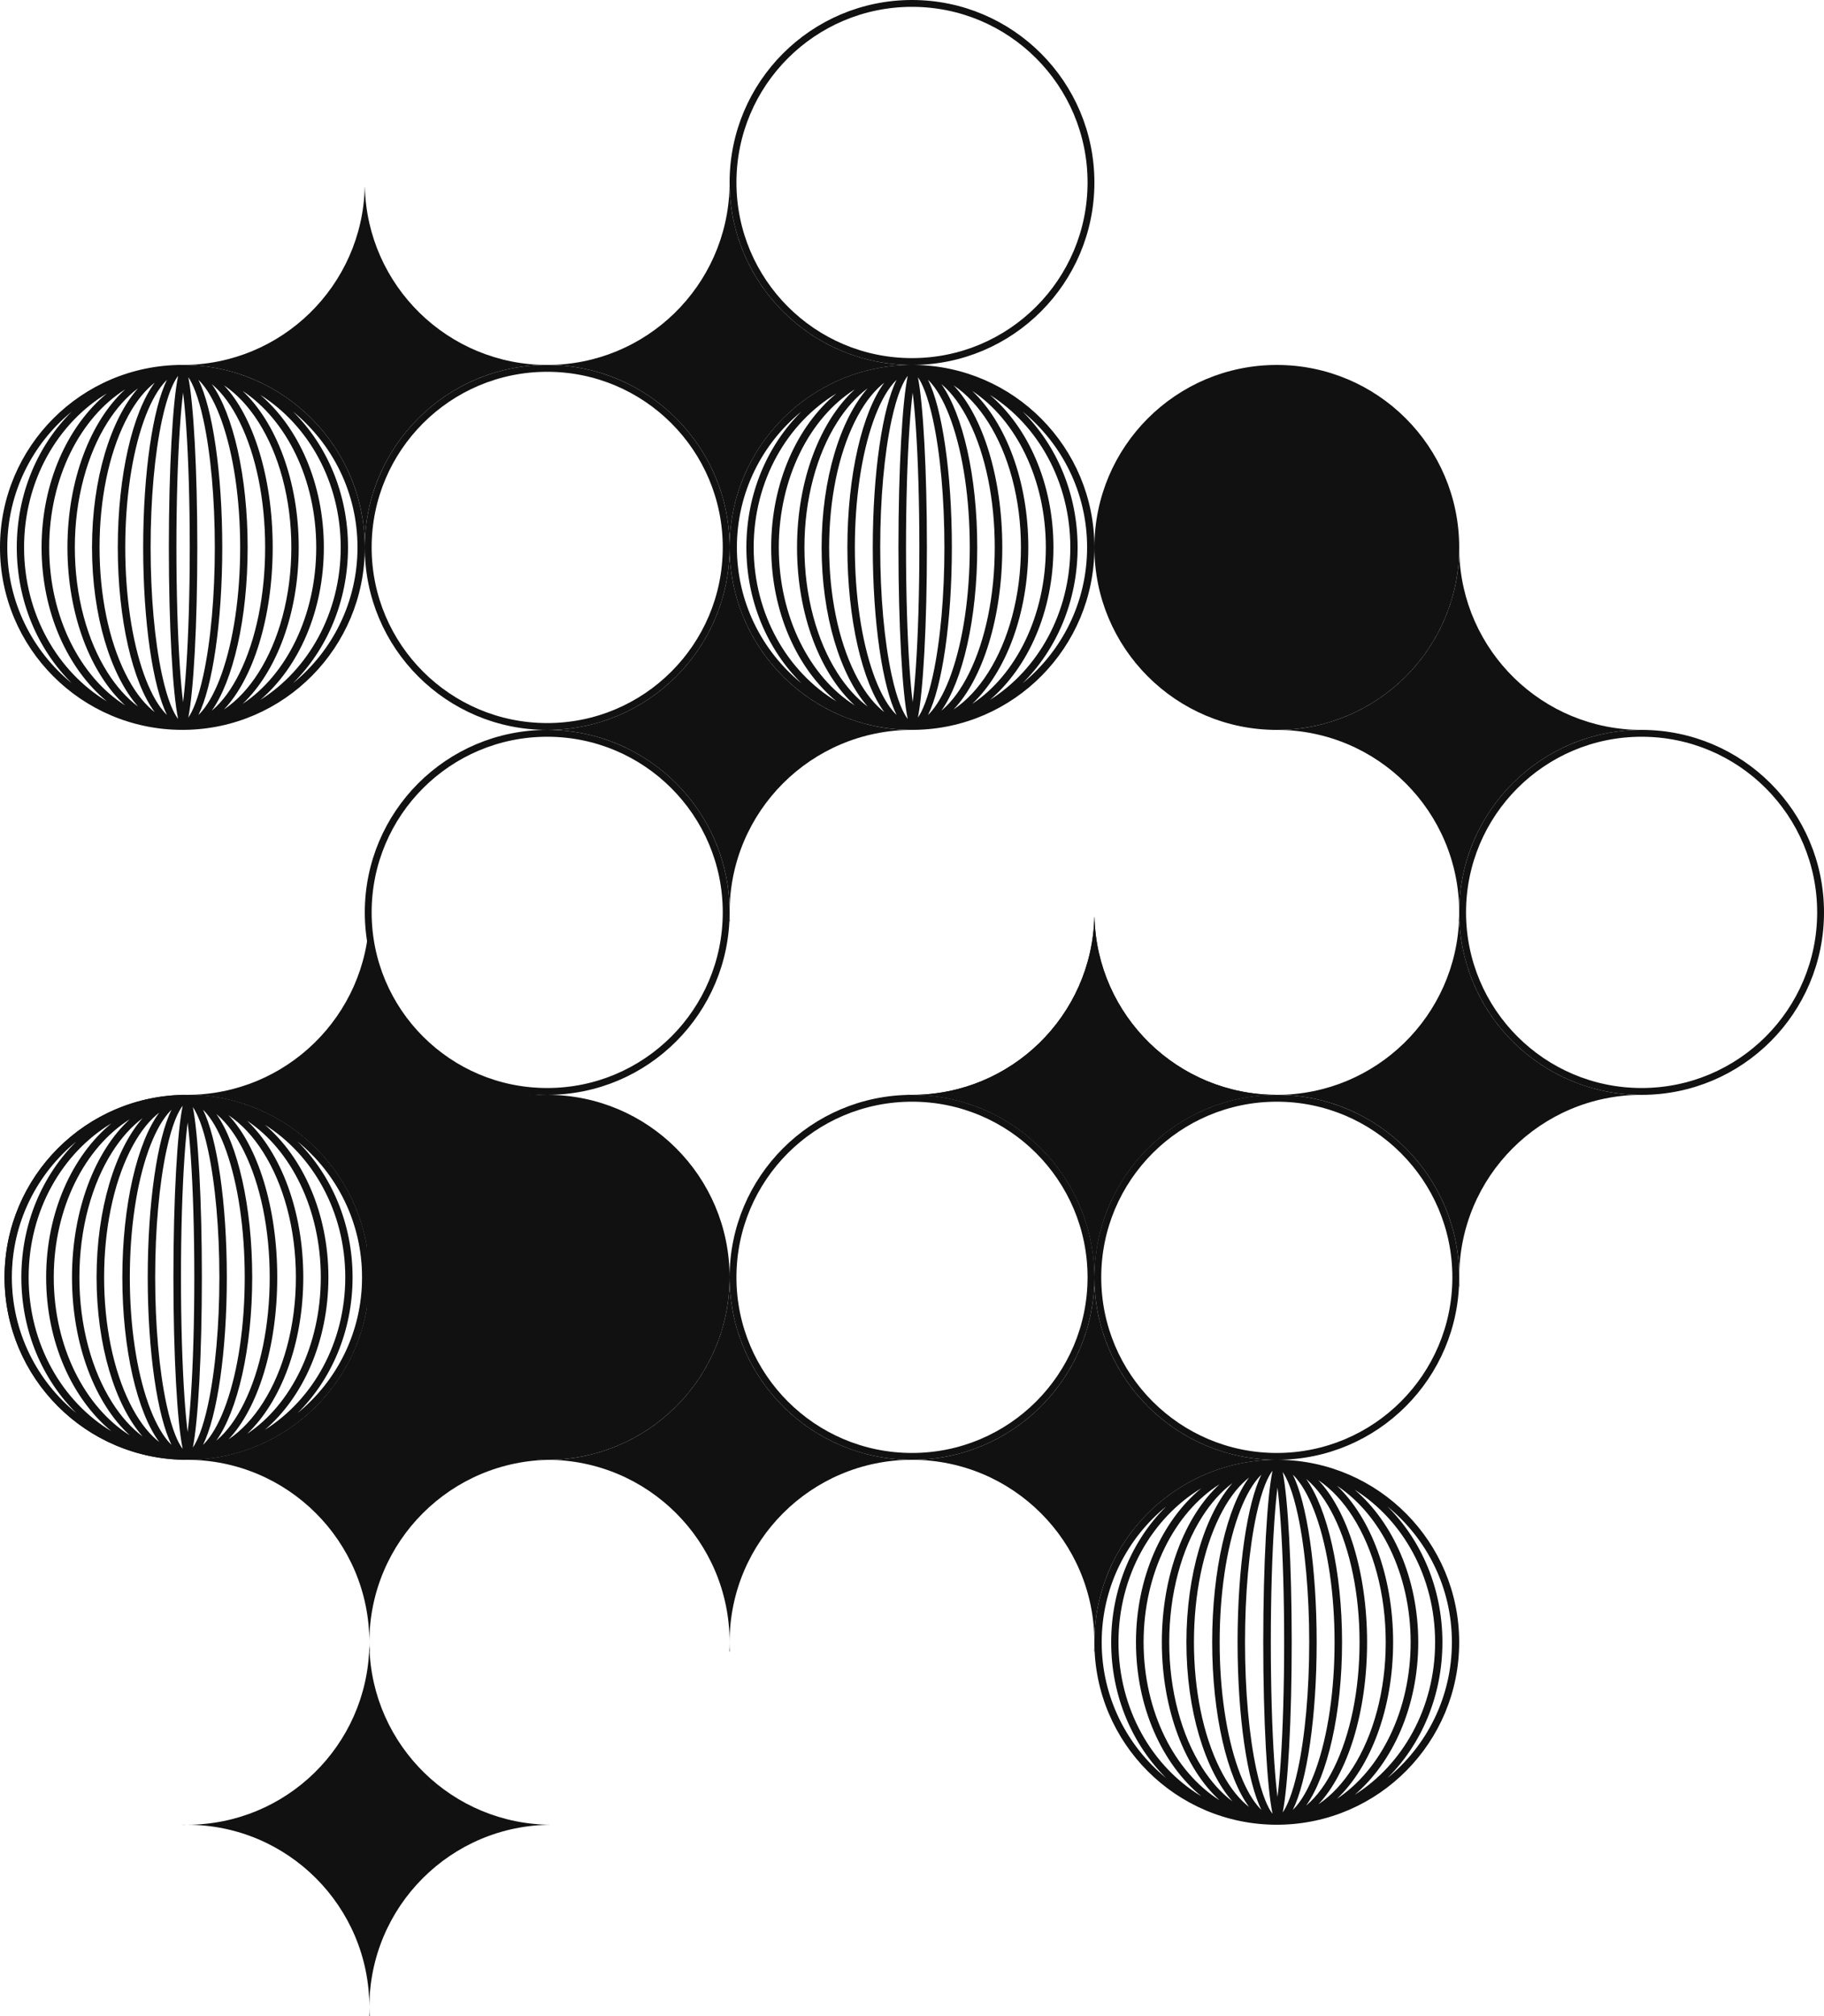
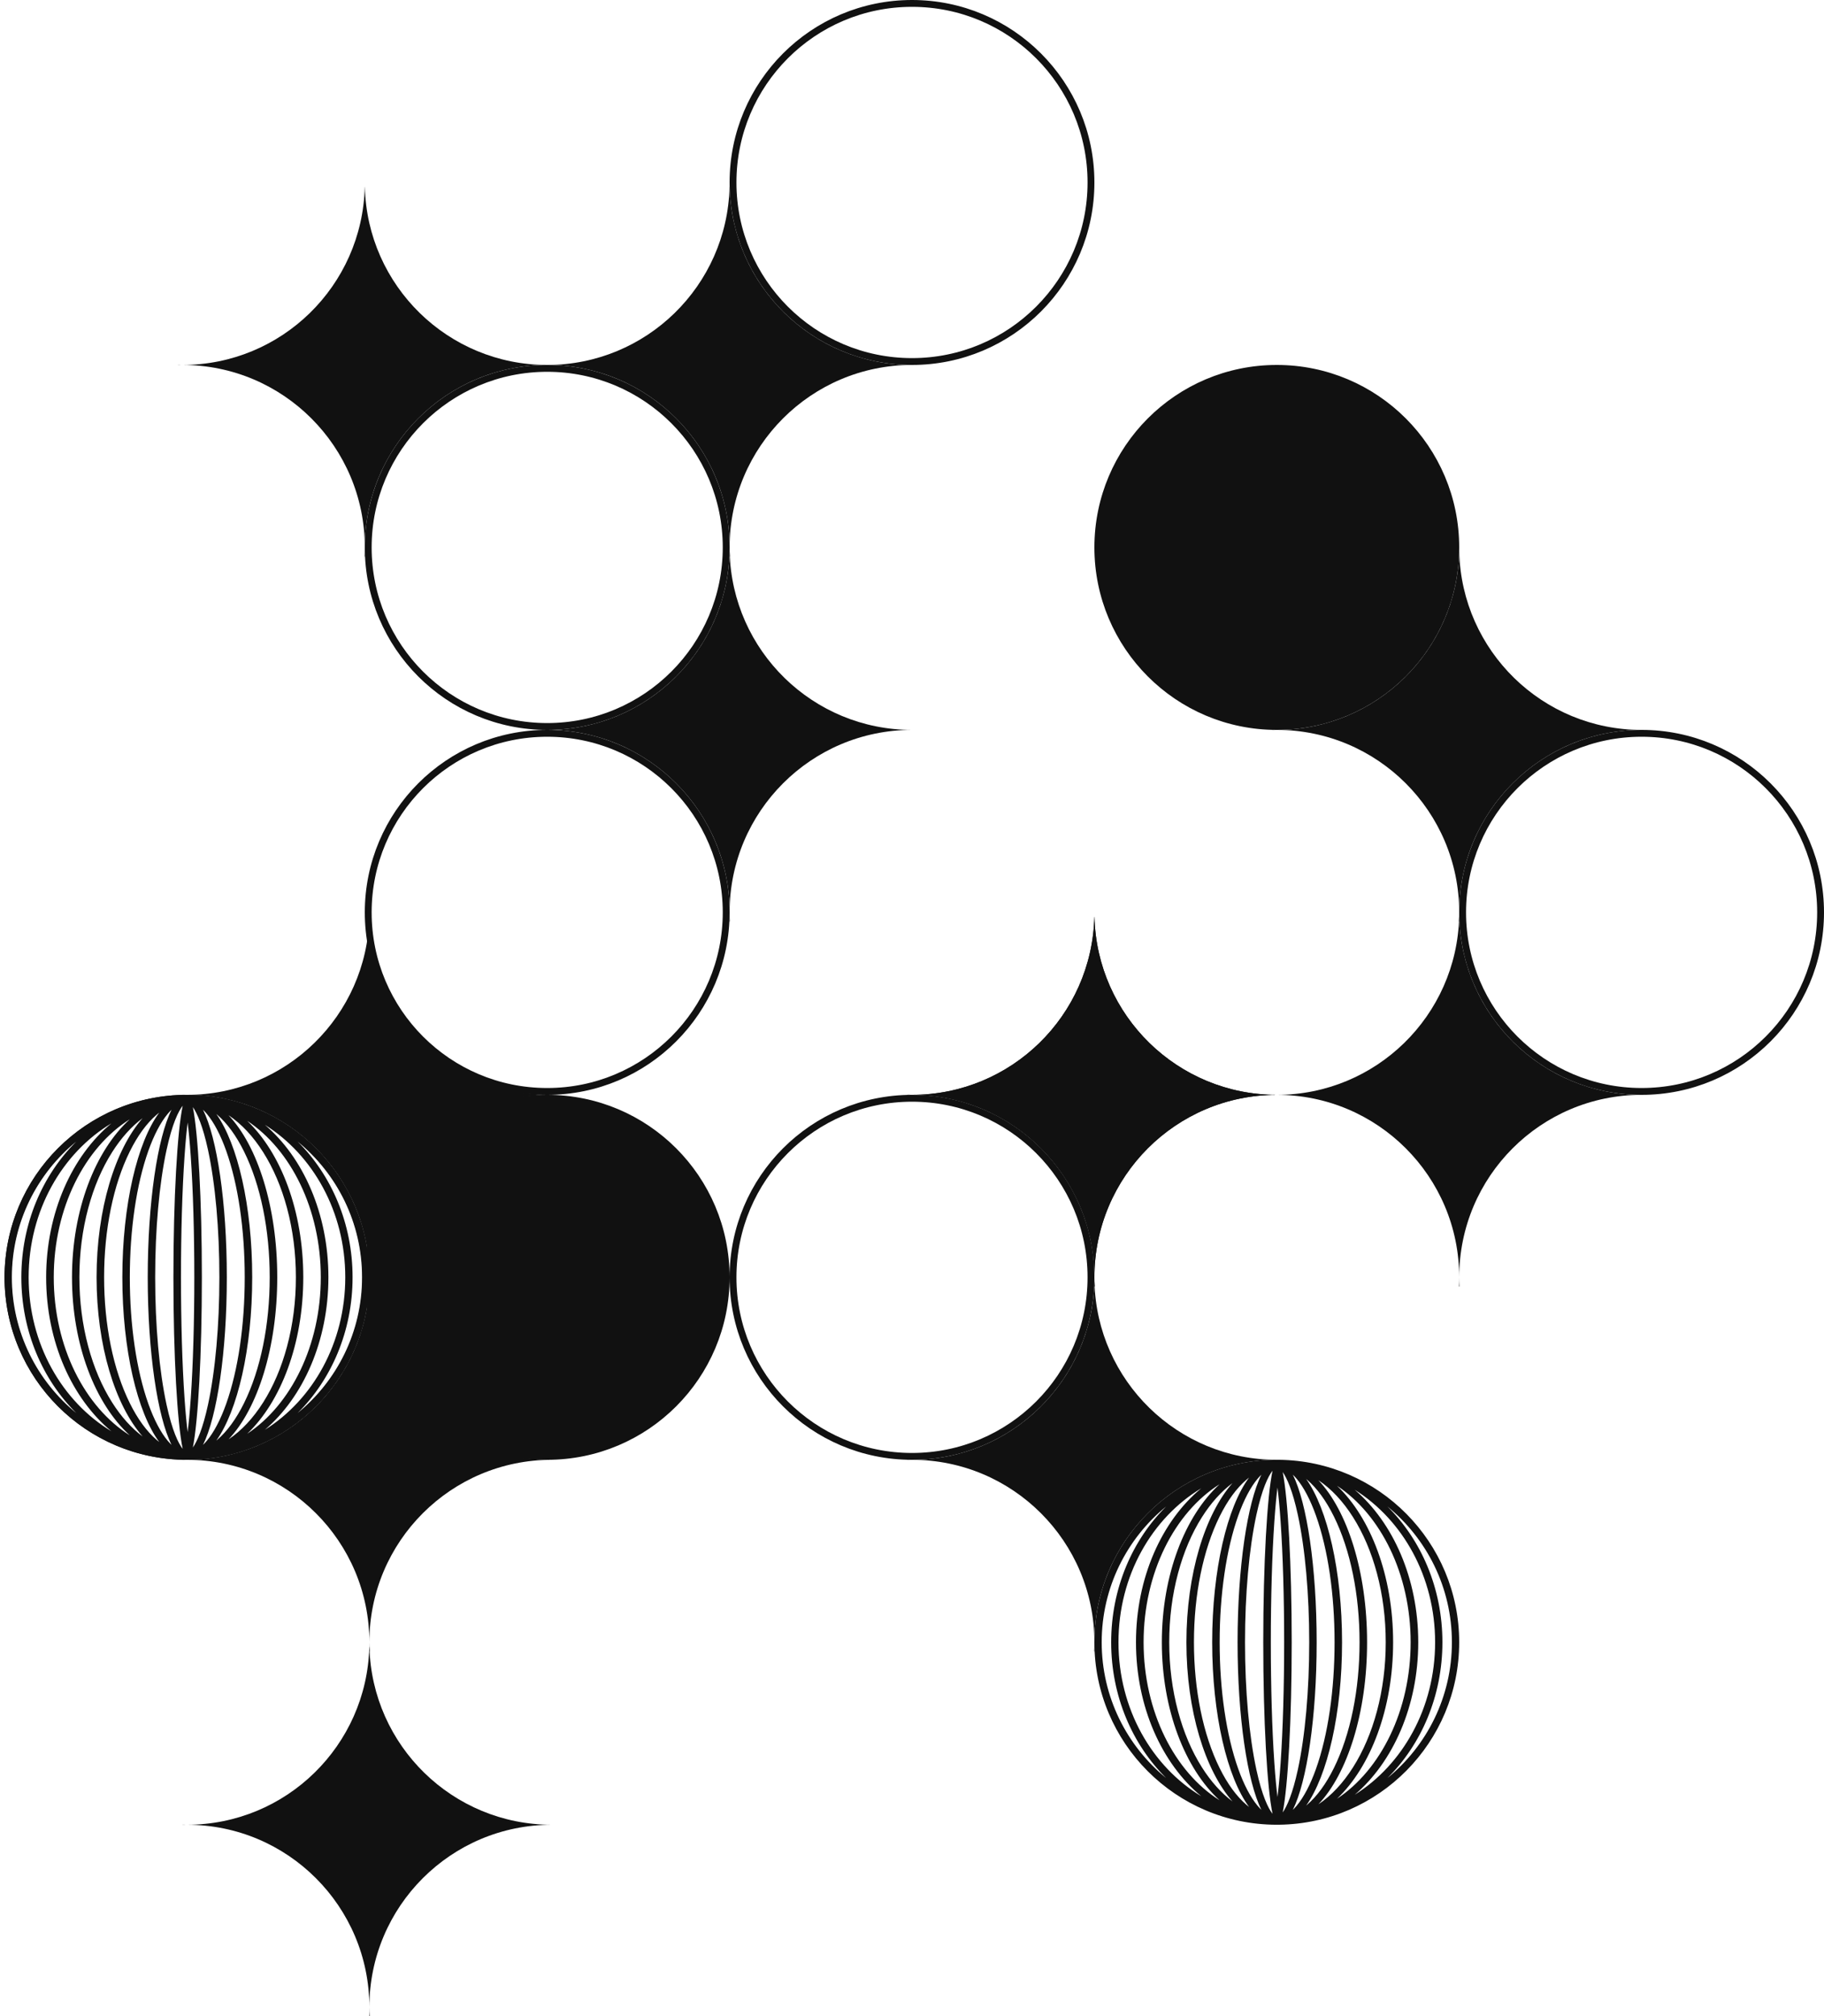
<svg xmlns="http://www.w3.org/2000/svg" width="400" height="442" viewBox="0 0 400 442" fill="none">
  <circle cx="200" cy="40" r="39.25" stroke="#111111" stroke-width="1.5" />
  <circle cx="120" cy="200" r="39.25" stroke="#111111" stroke-width="1.5" />
  <circle cx="41" cy="280" r="39.25" stroke="#111111" stroke-width="1.5" />
  <circle cx="120" cy="120" r="39.25" stroke="#111111" stroke-width="1.5" />
  <circle cx="200" cy="280" r="39.25" stroke="#111111" stroke-width="1.5" />
  <circle cx="280" cy="120" r="39.25" fill="#111111" stroke="#111111" stroke-width="1.5" />
  <circle cx="360" cy="200" r="39.25" stroke="#111111" stroke-width="1.5" />
-   <circle cx="280" cy="280" r="39.25" stroke="#111111" stroke-width="1.5" />
  <circle cx="120" cy="280" r="39.25" fill="#111111" stroke="#111111" stroke-width="1.5" />
  <g clip-path="url(#clip0_4611_122782)">
    <path fill-rule="evenodd" clip-rule="evenodd" d="M41.417 239.996C41.338 239.995 41.259 239.994 41.181 239.994L41.178 239.994L41.176 239.994L41.159 239.994L41.142 239.994L41.138 239.994L41.122 239.994L41.12 239.994L41.119 239.994L41.103 239.994L41.098 239.994L41.088 239.994C41.083 239.994 41.077 239.994 41.072 239.994C41.068 239.994 41.064 239.994 41.06 239.994C41.058 239.994 41.056 239.994 41.053 239.994L41.051 239.994C41.045 239.994 41.04 239.994 41.034 239.994C41.03 239.994 41.026 239.994 41.021 239.994C41.014 239.994 41.006 239.994 40.999 239.994L40.973 239.994L40.964 239.994C40.953 239.994 40.942 239.994 40.932 239.994C18.871 240.03 0.999 257.925 0.999 279.994C0.999 302.061 18.868 319.954 40.926 319.993L40.947 319.993L40.964 319.993L40.979 319.993L40.999 319.993H40.999L41.015 319.993L41.024 319.993C41.028 319.993 41.032 319.993 41.036 319.993C41.038 319.993 41.041 319.993 41.044 319.993L41.05 319.993C41.056 319.993 41.062 319.993 41.067 319.993L41.077 319.993L41.085 319.993L41.088 319.993H41.089L41.104 319.993L41.12 319.993L41.12 319.993L41.123 319.993L41.14 319.993L41.155 319.993H41.16H41.176H41.178L41.18 319.993C41.258 319.993 41.335 319.993 41.413 319.992L41.442 319.991L41.469 319.991C63.344 319.738 80.998 301.928 80.998 279.994C80.998 258.055 63.335 240.241 41.454 239.997C41.442 239.997 41.429 239.996 41.417 239.996ZM24.427 246.25C15.824 253.352 10.119 265.811 10.119 279.994C10.119 294.178 15.826 306.638 24.431 313.74C13.656 307.257 6.279 294.64 6.279 279.994C6.279 265.35 13.654 252.734 24.427 246.25ZM54.208 245.693C61.578 252.689 66.509 265.433 66.509 279.994C66.509 294.553 61.58 307.295 54.211 314.292C63.776 307.962 70.35 294.965 70.35 279.994C70.35 265.021 63.775 252.022 54.208 245.693ZM24.586 252.568C26.555 249.462 28.8 246.959 31.271 245.114C25.247 251.971 21.178 265.022 21.178 279.994C21.178 294.974 25.252 308.031 31.281 314.884C28.806 313.038 26.558 310.533 24.586 307.422C22.345 303.886 20.583 299.757 19.348 295.15C18.061 290.354 17.41 285.255 17.41 279.995C17.41 274.736 18.061 269.637 19.348 264.84C20.583 260.234 22.345 256.104 24.586 252.568ZM47.446 315.784C47.505 315.734 47.565 315.684 47.624 315.633C49.815 313.76 51.799 311.046 53.519 307.568C57.149 300.23 59.147 290.437 59.147 279.994C59.147 269.551 57.149 259.759 53.519 252.42C51.799 248.941 49.815 246.228 47.624 244.354C47.565 244.303 47.505 244.253 47.446 244.203C52.108 250.768 55.309 264.33 55.309 279.994C55.309 295.658 52.108 309.219 47.446 315.784ZM32.397 279.994C32.397 263.539 34.547 249.404 37.62 243.263C37.339 243.532 37.058 243.833 36.778 244.167C35.231 246.008 33.765 248.802 32.541 252.245C29.916 259.632 28.469 269.487 28.469 279.994C28.469 290.501 29.916 300.355 32.541 307.742C33.765 311.186 35.231 313.979 36.778 315.821C37.058 316.154 37.339 316.455 37.62 316.724C34.547 310.583 32.397 296.449 32.397 279.994ZM42.296 242.689C43.45 248.486 44.269 263.003 44.269 279.994C44.269 296.984 43.45 311.5 42.296 317.298C43.22 315.971 44.466 313.222 45.61 307.939C47.221 300.493 48.109 290.568 48.109 279.994C48.109 269.419 47.221 259.495 45.61 252.048C44.467 246.764 43.22 244.016 42.296 242.689ZM58.098 313.414C68.583 306.839 75.718 294.398 75.718 279.994C75.718 265.588 68.581 253.145 58.093 246.571C66.483 253.724 72.019 266.023 72.019 279.994C72.019 293.963 66.484 306.26 58.098 313.414ZM28.448 245.359C20.88 252.279 15.789 265.198 15.789 279.994C15.789 294.791 20.881 307.712 28.451 314.631C18.603 308.434 11.788 295.237 11.788 279.994C11.788 264.753 18.602 251.557 28.448 245.359ZM60.8 279.994C60.8 295.445 56.467 308.851 50.123 315.513C52.952 313.624 55.506 310.9 57.712 307.419C59.954 303.883 61.715 299.754 62.951 295.147C64.237 290.351 64.888 285.251 64.888 279.992C64.888 274.733 64.237 269.634 62.951 264.837C61.715 260.231 59.954 256.101 57.712 252.565C55.504 249.082 52.949 246.357 50.117 244.468L50.112 244.465C56.462 251.123 60.8 264.534 60.8 279.994ZM34.917 316.092C34.728 315.946 34.541 315.793 34.354 315.634C32.164 313.76 30.18 311.046 28.46 307.568C24.829 300.229 22.831 290.437 22.831 279.994C22.831 269.551 24.829 259.757 28.46 252.42C30.18 248.941 32.164 246.228 34.354 244.354C34.541 244.195 34.728 244.042 34.916 243.896C30.133 250.338 26.829 264.081 26.829 279.994C26.829 295.907 30.133 309.65 34.917 316.092ZM45.36 315.821C45.08 316.154 44.799 316.455 44.518 316.724C47.591 310.583 49.741 296.449 49.741 279.994C49.741 263.539 47.591 249.404 44.518 243.263C44.799 243.532 45.08 243.834 45.36 244.167C46.908 246.009 48.373 248.802 49.597 252.245C52.223 259.632 53.669 269.487 53.669 279.994C53.669 290.501 52.223 300.355 49.597 307.742C48.373 311.186 46.908 313.979 45.36 315.821ZM40.064 317.598C39.124 316.407 37.766 313.659 36.529 307.939C34.917 300.493 34.029 290.568 34.029 279.994C34.029 269.42 34.917 259.495 36.529 252.048C37.767 246.33 39.124 243.581 40.064 242.39C38.877 247.974 38.029 262.703 38.029 279.994C38.029 297.285 38.877 312.015 40.064 317.598ZM65.265 309.755C72.665 302.433 77.318 291.812 77.318 279.994C77.318 268.176 72.665 257.555 65.265 250.232C73.891 257.274 79.398 267.991 79.398 279.994C79.398 291.997 73.891 302.714 65.265 309.755ZM16.732 309.756C9.333 302.433 4.679 291.812 4.679 279.994C4.679 268.176 9.333 257.555 16.732 250.232C8.106 257.274 2.599 267.99 2.599 279.994C2.599 291.997 8.106 302.714 16.732 309.756ZM40.463 306.454C40.687 309.716 40.925 312.13 41.149 313.913C41.374 312.13 41.612 309.716 41.836 306.454C42.336 299.166 42.612 289.768 42.612 279.994C42.612 270.219 42.336 260.821 41.836 253.533C41.612 250.272 41.373 247.857 41.149 246.074C40.924 247.857 40.687 250.272 40.463 253.533C39.962 260.821 39.687 270.219 39.687 279.994C39.687 289.768 39.962 299.166 40.463 306.454Z" fill="#111111" />
  </g>
  <g clip-path="url(#clip1_4611_122782)">
    <path fill-rule="evenodd" clip-rule="evenodd" d="M280.417 319.996C280.338 319.995 280.259 319.994 280.18 319.994L280.178 319.994L280.176 319.994L280.159 319.994L280.142 319.994L280.138 319.994L280.122 319.994L280.12 319.994L280.119 319.994L280.103 319.994L280.098 319.994L280.088 319.994C280.083 319.994 280.077 319.994 280.072 319.994C280.068 319.994 280.064 319.994 280.06 319.994C280.058 319.994 280.055 319.994 280.053 319.994L280.051 319.994C280.045 319.994 280.04 319.994 280.034 319.994C280.03 319.994 280.026 319.994 280.021 319.994C280.014 319.994 280.006 319.994 279.999 319.994L279.973 319.994L279.964 319.994C279.953 319.994 279.942 319.994 279.932 319.994C257.871 320.03 239.999 337.925 239.999 359.994C239.999 382.061 257.868 399.954 279.926 399.993L279.946 399.993L279.964 399.993L279.979 399.993L279.999 399.993H279.999L280.015 399.993L280.024 399.993C280.028 399.993 280.032 399.993 280.036 399.993C280.038 399.993 280.041 399.993 280.044 399.993L280.05 399.993C280.056 399.993 280.062 399.993 280.067 399.993L280.077 399.993L280.085 399.993L280.088 399.993H280.089L280.104 399.993L280.119 399.993L280.12 399.993L280.122 399.993L280.14 399.993L280.155 399.993H280.16H280.176H280.178L280.18 399.993C280.258 399.993 280.335 399.993 280.413 399.992L280.442 399.991L280.469 399.991C302.344 399.738 319.998 381.928 319.998 359.994C319.998 338.055 302.335 320.241 280.454 319.997C280.442 319.997 280.429 319.996 280.417 319.996ZM263.427 326.25C254.824 333.352 249.119 345.811 249.119 359.994C249.119 374.178 254.826 386.638 263.431 393.74C252.656 387.257 245.279 374.64 245.279 359.994C245.279 345.35 252.654 332.734 263.427 326.25ZM293.208 325.693C300.579 332.689 305.509 345.433 305.509 359.994C305.509 374.553 300.58 387.295 293.211 394.292C302.776 387.962 309.351 374.965 309.351 359.994C309.351 345.021 302.775 332.022 293.208 325.693ZM263.586 332.568C265.555 329.462 267.8 326.959 270.271 325.114C264.247 331.971 260.178 345.022 260.178 359.994C260.178 374.974 264.252 388.031 270.281 394.884C267.806 393.038 265.558 390.533 263.586 387.422C261.345 383.886 259.583 379.757 258.348 375.15C257.061 370.354 256.41 365.255 256.41 359.995C256.41 354.736 257.061 349.637 258.348 344.84C259.583 340.234 261.345 336.104 263.586 332.568ZM286.446 395.784C286.505 395.734 286.565 395.684 286.624 395.633C288.815 393.76 290.799 391.046 292.519 387.568C296.149 380.23 298.147 370.437 298.147 359.994C298.147 349.551 296.149 339.759 292.519 332.42C290.799 328.941 288.815 326.228 286.624 324.354C286.565 324.303 286.505 324.253 286.446 324.203C291.108 330.768 294.309 344.33 294.309 359.994C294.309 375.658 291.108 389.219 286.446 395.784ZM271.397 359.994C271.397 343.539 273.547 329.404 276.62 323.263C276.339 323.532 276.058 323.833 275.778 324.167C274.231 326.008 272.765 328.802 271.541 332.245C268.916 339.632 267.469 349.487 267.469 359.994C267.469 370.501 268.916 380.355 271.541 387.742C272.765 391.186 274.231 393.979 275.778 395.821C276.058 396.154 276.339 396.455 276.62 396.724C273.547 390.583 271.397 376.449 271.397 359.994ZM281.296 322.689C282.45 328.486 283.269 343.003 283.269 359.994C283.269 376.984 282.451 391.5 281.296 397.298C282.22 395.971 283.466 393.222 284.61 387.939C286.221 380.493 287.109 370.568 287.109 359.994C287.109 349.419 286.221 339.495 284.61 332.048C283.467 326.764 282.22 324.016 281.296 322.689ZM297.098 393.414C307.583 386.839 314.718 374.398 314.718 359.994C314.718 345.588 307.581 333.145 297.093 326.571C305.482 333.724 311.019 346.023 311.019 359.994C311.019 373.963 305.484 386.26 297.098 393.414ZM267.448 325.359C259.88 332.279 254.789 345.198 254.789 359.994C254.789 374.791 259.881 387.712 267.452 394.631C257.603 388.434 250.788 375.237 250.788 359.994C250.788 344.753 257.602 331.557 267.448 325.359ZM299.8 359.994C299.8 375.445 295.467 388.851 289.123 395.513C291.952 393.624 294.506 390.9 296.712 387.419C298.954 383.883 300.715 379.754 301.951 375.147C303.237 370.351 303.888 365.251 303.888 359.992C303.888 354.733 303.237 349.634 301.951 344.837C300.715 340.231 298.954 336.101 296.712 332.565C294.504 329.082 291.949 326.357 289.117 324.468L289.112 324.465C295.462 331.123 299.8 344.534 299.8 359.994ZM273.917 396.092C273.728 395.946 273.541 395.793 273.354 395.634C271.164 393.76 269.18 391.046 267.46 387.568C263.829 380.229 261.831 370.437 261.831 359.994C261.831 349.551 263.829 339.757 267.46 332.42C269.18 328.941 271.164 326.228 273.354 324.354C273.541 324.195 273.728 324.042 273.916 323.896C269.133 330.338 265.829 344.081 265.829 359.994C265.829 375.907 269.133 389.65 273.917 396.092ZM284.36 395.821C284.08 396.154 283.799 396.455 283.518 396.724C286.591 390.583 288.741 376.449 288.741 359.994C288.741 343.539 286.591 329.404 283.518 323.263C283.799 323.532 284.08 323.834 284.36 324.167C285.908 326.009 287.373 328.802 288.597 332.245C291.223 339.632 292.669 349.487 292.669 359.994C292.669 370.501 291.223 380.355 288.597 387.742C287.373 391.186 285.908 393.979 284.36 395.821ZM279.064 397.598C278.124 396.407 276.766 393.659 275.528 387.939C273.917 380.493 273.029 370.568 273.029 359.994C273.029 349.42 273.917 339.495 275.528 332.048C276.767 326.33 278.124 323.581 279.064 322.39C277.877 327.974 277.029 342.703 277.029 359.994C277.029 377.285 277.877 392.015 279.064 397.598ZM304.265 389.755C311.665 382.433 316.318 371.812 316.318 359.994C316.318 348.176 311.664 337.555 304.265 330.232C312.891 337.274 318.398 347.991 318.398 359.994C318.398 371.997 312.891 382.714 304.265 389.755ZM255.732 389.756C248.333 382.433 243.679 371.812 243.679 359.994C243.679 348.176 248.333 337.555 255.732 330.232C247.106 337.274 241.599 347.99 241.599 359.994C241.599 371.997 247.106 382.714 255.732 389.756ZM279.463 386.454C279.687 389.716 279.926 392.13 280.149 393.913C280.374 392.13 280.612 389.716 280.836 386.454C281.336 379.166 281.612 369.768 281.612 359.994C281.612 350.219 281.336 340.821 280.836 333.533C280.612 330.272 280.373 327.857 280.149 326.074C279.924 327.857 279.687 330.272 279.463 333.533C278.962 340.821 278.687 350.219 278.687 359.994C278.687 369.768 278.962 379.166 279.463 386.454Z" fill="#111111" />
  </g>
  <g clip-path="url(#clip2_4611_122782)">
    <path fill-rule="evenodd" clip-rule="evenodd" d="M200.417 79.996C200.338 79.995 200.259 79.994 200.18 79.994L200.178 79.994L200.176 79.994L200.159 79.994L200.142 79.994L200.138 79.994L200.122 79.994L200.12 79.994L200.119 79.994L200.103 79.994L200.098 79.994L200.088 79.994C200.083 79.994 200.077 79.994 200.072 79.994C200.068 79.994 200.064 79.994 200.06 79.994C200.058 79.994 200.055 79.994 200.053 79.994L200.051 79.994C200.045 79.994 200.04 79.994 200.034 79.994C200.03 79.994 200.026 79.994 200.021 79.994C200.014 79.994 200.006 79.994 199.999 79.994L199.973 79.994L199.964 79.994C199.953 79.994 199.942 79.994 199.932 79.994C177.871 80.03 159.999 97.925 159.999 119.994C159.999 142.061 177.868 159.954 199.926 159.993L199.946 159.993L199.964 159.993L199.979 159.993L199.999 159.993H199.999L200.015 159.993L200.024 159.993C200.028 159.993 200.032 159.993 200.036 159.993C200.038 159.993 200.041 159.993 200.044 159.993L200.05 159.993C200.056 159.993 200.062 159.993 200.067 159.993L200.077 159.993L200.085 159.993L200.088 159.993H200.089L200.104 159.993L200.119 159.993L200.12 159.993L200.122 159.993L200.14 159.993L200.155 159.993H200.16H200.176H200.178L200.18 159.993C200.258 159.993 200.335 159.993 200.413 159.992L200.442 159.991L200.469 159.991C222.344 159.738 239.998 141.928 239.998 119.994C239.998 98.055 222.335 80.241 200.454 79.997C200.442 79.996 200.429 79.996 200.417 79.996ZM183.427 86.25C174.824 93.352 169.119 105.811 169.119 119.994C169.119 134.178 174.826 146.638 183.431 153.74C172.656 147.257 165.279 134.64 165.279 119.994C165.279 105.35 172.654 92.734 183.427 86.25ZM213.208 85.693C220.579 92.689 225.509 105.433 225.509 119.994C225.509 134.553 220.58 147.295 213.211 154.292C222.776 147.962 229.351 134.965 229.351 119.994C229.351 105.021 222.775 92.022 213.208 85.693ZM183.586 92.568C185.555 89.462 187.8 86.96 190.271 85.114C184.247 91.971 180.178 105.022 180.178 119.994C180.178 134.974 184.252 148.031 190.281 154.884C187.806 153.038 185.558 150.533 183.586 147.422C181.345 143.886 179.583 139.757 178.348 135.15C177.061 130.354 176.41 125.255 176.41 119.995C176.41 114.736 177.061 109.637 178.348 104.84C179.583 100.234 181.345 96.104 183.586 92.568ZM206.446 155.784C206.505 155.734 206.565 155.684 206.624 155.633C208.815 153.76 210.799 151.046 212.519 147.568C216.149 140.23 218.147 130.437 218.147 119.994C218.147 109.551 216.149 99.759 212.519 92.42C210.799 88.941 208.815 86.228 206.624 84.354C206.565 84.303 206.505 84.253 206.446 84.203C211.108 90.768 214.309 104.33 214.309 119.994C214.309 135.658 211.108 149.219 206.446 155.784ZM191.397 119.994C191.397 103.539 193.547 89.404 196.62 83.263C196.339 83.532 196.058 83.834 195.778 84.167C194.231 86.008 192.765 88.802 191.541 92.245C188.916 99.632 187.469 109.487 187.469 119.994C187.469 130.501 188.916 140.355 191.541 147.742C192.765 151.186 194.231 153.979 195.778 155.821C196.058 156.154 196.339 156.455 196.62 156.724C193.547 150.583 191.397 136.449 191.397 119.994ZM201.296 82.689C202.45 88.486 203.269 103.003 203.269 119.994C203.269 136.984 202.451 151.5 201.296 157.298C202.22 155.971 203.466 153.222 204.61 147.939C206.221 140.493 207.109 130.568 207.109 119.994C207.109 109.419 206.221 99.495 204.61 92.048C203.467 86.764 202.22 84.016 201.296 82.689ZM217.098 153.414C227.583 146.839 234.718 134.398 234.718 119.994C234.718 105.588 227.581 93.145 217.093 86.571C225.482 93.724 231.019 106.023 231.019 119.994C231.019 133.963 225.484 146.26 217.098 153.414ZM187.448 85.359C179.88 92.279 174.789 105.198 174.789 119.994C174.789 134.791 179.881 147.712 187.452 154.631C177.603 148.434 170.788 135.237 170.788 119.994C170.788 104.753 177.602 91.557 187.448 85.359ZM219.8 119.994C219.8 135.445 215.467 148.851 209.123 155.513C211.952 153.624 214.506 150.9 216.712 147.419C218.954 143.883 220.715 139.754 221.951 135.147C223.237 130.351 223.888 125.251 223.888 119.992C223.888 114.733 223.237 109.634 221.951 104.837C220.715 100.231 218.954 96.101 216.712 92.565C214.504 89.082 211.949 86.357 209.117 84.468L209.112 84.465C215.462 91.123 219.8 104.534 219.8 119.994ZM193.917 156.092C193.728 155.946 193.541 155.793 193.354 155.634C191.164 153.76 189.18 151.046 187.46 147.568C183.829 140.229 181.831 130.437 181.831 119.994C181.831 109.551 183.829 99.757 187.46 92.42C189.18 88.941 191.164 86.228 193.354 84.354C193.541 84.195 193.728 84.042 193.916 83.896C189.133 90.338 185.829 104.081 185.829 119.994C185.829 135.907 189.133 149.65 193.917 156.092ZM204.36 155.821C204.08 156.154 203.799 156.455 203.518 156.724C206.591 150.583 208.741 136.449 208.741 119.994C208.741 103.539 206.591 89.404 203.518 83.263C203.799 83.532 204.08 83.834 204.36 84.167C205.908 86.008 207.373 88.802 208.597 92.245C211.223 99.632 212.669 109.487 212.669 119.994C212.669 130.501 211.223 140.355 208.597 147.742C207.373 151.186 205.908 153.979 204.36 155.821ZM199.064 157.598C198.124 156.407 196.766 153.659 195.528 147.939C193.917 140.493 193.029 130.568 193.029 119.994C193.029 109.42 193.917 99.495 195.528 92.048C196.767 86.33 198.124 83.581 199.064 82.39C197.877 87.974 197.029 102.703 197.029 119.994C197.029 137.285 197.877 152.015 199.064 157.598ZM224.265 149.755C231.665 142.433 236.318 131.812 236.318 119.994C236.318 108.176 231.664 97.555 224.265 90.232C232.891 97.274 238.398 107.991 238.398 119.994C238.398 131.997 232.891 142.714 224.265 149.755ZM175.732 149.756C168.333 142.433 163.679 131.812 163.679 119.994C163.679 108.176 168.333 97.555 175.732 90.232C167.106 97.273 161.599 107.99 161.599 119.994C161.599 131.997 167.106 142.714 175.732 149.756ZM199.463 146.454C199.687 149.716 199.926 152.13 200.149 153.913C200.374 152.13 200.612 149.716 200.836 146.454C201.336 139.166 201.612 129.768 201.612 119.994C201.612 110.219 201.336 100.821 200.836 93.533C200.612 90.272 200.373 87.857 200.149 86.075C199.924 87.857 199.687 90.272 199.463 93.533C198.962 100.821 198.687 110.219 198.687 119.994C198.687 129.768 198.962 139.166 199.463 146.454Z" fill="#111111" />
  </g>
  <g clip-path="url(#clip3_4611_122782)">
-     <path fill-rule="evenodd" clip-rule="evenodd" d="M40.417 79.996C40.338 79.995 40.259 79.994 40.181 79.994L40.178 79.994L40.176 79.994L40.159 79.994L40.142 79.994L40.138 79.994L40.122 79.994L40.12 79.994L40.119 79.994L40.103 79.994L40.098 79.994L40.088 79.994C40.083 79.994 40.077 79.994 40.072 79.994C40.068 79.994 40.064 79.994 40.06 79.994C40.058 79.994 40.056 79.994 40.053 79.994L40.051 79.994C40.045 79.994 40.04 79.994 40.034 79.994C40.03 79.994 40.026 79.994 40.021 79.994C40.014 79.994 40.006 79.994 39.999 79.994L39.973 79.994L39.964 79.994C39.953 79.994 39.942 79.994 39.932 79.994C17.871 80.03 -0.001 97.925 -0.001 119.994C-0.001 142.061 17.868 159.954 39.926 159.993L39.947 159.993L39.964 159.993L39.979 159.993L39.999 159.993H39.999L40.015 159.993L40.024 159.993C40.028 159.993 40.032 159.993 40.036 159.993C40.038 159.993 40.041 159.993 40.044 159.993L40.05 159.993C40.056 159.993 40.062 159.993 40.067 159.993L40.077 159.993L40.085 159.993L40.088 159.993H40.089L40.104 159.993L40.12 159.993L40.12 159.993L40.123 159.993L40.14 159.993L40.155 159.993H40.16H40.176H40.178L40.18 159.993C40.258 159.993 40.335 159.993 40.413 159.992L40.442 159.991L40.469 159.991C62.344 159.738 79.998 141.928 79.998 119.994C79.998 98.055 62.335 80.241 40.454 79.997C40.442 79.996 40.429 79.996 40.417 79.996ZM23.427 86.25C14.824 93.352 9.119 105.811 9.119 119.994C9.119 134.178 14.826 146.638 23.431 153.74C12.656 147.257 5.279 134.64 5.279 119.994C5.279 105.35 12.654 92.734 23.427 86.25ZM53.208 85.693C60.578 92.689 65.509 105.433 65.509 119.994C65.509 134.553 60.58 147.295 53.211 154.292C62.776 147.962 69.35 134.965 69.35 119.994C69.35 105.021 62.775 92.022 53.208 85.693ZM23.586 92.568C25.555 89.462 27.8 86.96 30.271 85.114C24.247 91.971 20.178 105.022 20.178 119.994C20.178 134.974 24.252 148.031 30.281 154.884C27.806 153.038 25.558 150.533 23.586 147.422C21.345 143.886 19.583 139.757 18.348 135.15C17.061 130.354 16.41 125.255 16.41 119.995C16.41 114.736 17.061 109.637 18.348 104.84C19.583 100.234 21.345 96.104 23.586 92.568ZM46.446 155.784C46.505 155.734 46.565 155.684 46.624 155.633C48.815 153.76 50.799 151.046 52.519 147.568C56.149 140.23 58.147 130.437 58.147 119.994C58.147 109.551 56.149 99.759 52.519 92.42C50.799 88.941 48.815 86.228 46.624 84.354C46.565 84.303 46.505 84.253 46.446 84.203C51.108 90.768 54.309 104.33 54.309 119.994C54.309 135.658 51.108 149.219 46.446 155.784ZM31.397 119.994C31.397 103.539 33.547 89.404 36.62 83.263C36.339 83.532 36.058 83.834 35.778 84.167C34.231 86.008 32.765 88.802 31.541 92.245C28.916 99.632 27.469 109.487 27.469 119.994C27.469 130.501 28.916 140.355 31.541 147.742C32.765 151.186 34.231 153.979 35.778 155.821C36.058 156.154 36.339 156.455 36.62 156.724C33.547 150.583 31.397 136.449 31.397 119.994ZM41.296 82.689C42.45 88.486 43.269 103.003 43.269 119.994C43.269 136.984 42.45 151.5 41.296 157.298C42.22 155.971 43.466 153.222 44.61 147.939C46.221 140.493 47.109 130.568 47.109 119.994C47.109 109.419 46.221 99.495 44.61 92.048C43.467 86.764 42.22 84.016 41.296 82.689ZM57.098 153.414C67.583 146.839 74.718 134.398 74.718 119.994C74.718 105.588 67.581 93.145 57.093 86.571C65.483 93.724 71.019 106.023 71.019 119.994C71.019 133.963 65.484 146.26 57.098 153.414ZM27.448 85.359C19.88 92.279 14.789 105.198 14.789 119.994C14.789 134.791 19.881 147.712 27.451 154.631C17.603 148.434 10.788 135.237 10.788 119.994C10.788 104.753 17.602 91.557 27.448 85.359ZM59.8 119.994C59.8 135.445 55.467 148.851 49.123 155.513C51.952 153.624 54.506 150.9 56.712 147.419C58.954 143.883 60.715 139.754 61.951 135.147C63.237 130.351 63.888 125.251 63.888 119.992C63.888 114.733 63.237 109.634 61.951 104.837C60.715 100.231 58.954 96.101 56.712 92.565C54.504 89.082 51.949 86.357 49.117 84.468L49.112 84.465C55.462 91.123 59.8 104.534 59.8 119.994ZM33.917 156.092C33.728 155.946 33.541 155.793 33.354 155.634C31.164 153.76 29.18 151.046 27.46 147.568C23.829 140.229 21.831 130.437 21.831 119.994C21.831 109.551 23.829 99.757 27.46 92.42C29.18 88.941 31.164 86.228 33.354 84.354C33.541 84.195 33.728 84.042 33.916 83.896C29.133 90.338 25.829 104.081 25.829 119.994C25.829 135.907 29.133 149.65 33.917 156.092ZM44.36 155.821C44.08 156.154 43.799 156.455 43.518 156.724C46.591 150.583 48.741 136.449 48.741 119.994C48.741 103.539 46.591 89.404 43.518 83.263C43.799 83.532 44.08 83.834 44.36 84.167C45.908 86.008 47.373 88.802 48.597 92.245C51.223 99.632 52.669 109.487 52.669 119.994C52.669 130.501 51.223 140.355 48.597 147.742C47.373 151.186 45.908 153.979 44.36 155.821ZM39.064 157.598C38.124 156.407 36.766 153.659 35.529 147.939C33.917 140.493 33.029 130.568 33.029 119.994C33.029 109.42 33.917 99.495 35.529 92.048C36.767 86.33 38.124 83.581 39.064 82.39C37.877 87.974 37.029 102.703 37.029 119.994C37.029 137.285 37.877 152.015 39.064 157.598ZM64.265 149.755C71.665 142.433 76.318 131.812 76.318 119.994C76.318 108.176 71.665 97.555 64.265 90.232C72.891 97.274 78.398 107.991 78.398 119.994C78.398 131.997 72.891 142.714 64.265 149.755ZM15.732 149.756C8.333 142.433 3.679 131.812 3.679 119.994C3.679 108.176 8.333 97.555 15.732 90.232C7.106 97.273 1.599 107.99 1.599 119.994C1.599 131.997 7.106 142.714 15.732 149.756ZM39.463 146.454C39.687 149.716 39.925 152.13 40.149 153.913C40.374 152.13 40.612 149.716 40.836 146.454C41.336 139.166 41.612 129.768 41.612 119.994C41.612 110.219 41.336 100.821 40.836 93.533C40.612 90.272 40.373 87.857 40.149 86.075C39.924 87.857 39.687 90.272 39.463 93.533C38.962 100.821 38.687 110.219 38.687 119.994C38.687 129.768 38.962 139.166 39.463 146.454Z" fill="#111111" />
-   </g>
+     </g>
  <path fill-rule="evenodd" clip-rule="evenodd" d="M199 240.012C199.332 240.004 199.666 240 200 240C222.091 240 240 257.909 240 280C240 280.671 239.983 281.337 239.951 282H240.049C240.017 281.337 240 280.671 240 280C240 257.909 257.909 240 280 240C258.243 240 240.543 222.629 240.012 201H239.988C239.457 222.629 221.757 240 200 240C199.666 240 199.332 239.996 199 239.988V240.012Z" fill="#111111" />
  <path fill-rule="evenodd" clip-rule="evenodd" d="M199 240.012C199.332 240.004 199.666 240 200 240C222.091 240 240 257.909 240 280C240 280.671 239.983 281.337 239.951 282H240.049C240.017 281.337 240 280.671 240 280C240 257.909 257.909 240 280 240C258.243 240 240.543 222.629 240.012 201H239.988C239.457 222.629 221.757 240 200 240C199.666 240 199.332 239.996 199 239.988V240.012Z" fill="#111111" />
-   <path fill-rule="evenodd" clip-rule="evenodd" d="M119 320.012C119.332 320.004 119.666 320 120 320C142.091 320 160 337.909 160 360C160 360.671 159.983 361.337 159.951 362H160.049C160.017 361.337 160 360.671 160 360C160 337.909 177.909 320 200 320C178.243 320 160.543 302.629 160.012 281H159.988C159.457 302.629 141.757 320 120 320C119.666 320 119.332 319.996 119 319.988V320.012Z" fill="#111111" />
  <path fill-rule="evenodd" clip-rule="evenodd" d="M40 320.012C40.332 320.004 40.666 320 41 320C63.091 320 81 337.909 81 360C81 360.671 80.984 361.337 80.951 362H81.049C81.016 361.337 81 360.671 81 360C81 337.909 98.909 320 121 320C99.243 320 81.543 302.629 81.012 281H80.988C80.457 302.629 62.757 320 41 320C40.666 320 40.332 319.996 40 319.988V320.012Z" fill="#111111" />
  <path fill-rule="evenodd" clip-rule="evenodd" d="M40 400.012C40.332 400.004 40.666 400 41 400C63.091 400 81 417.909 81 440C81 440.671 80.984 441.337 80.951 442H81.049C81.016 441.337 81 440.671 81 440C81 417.909 98.909 400 121 400C99.243 400 81.543 382.629 81.012 361H80.988C80.457 382.629 62.757 400 41 400C40.666 400 40.332 399.996 40 399.988V400.012Z" fill="#111111" />
  <path fill-rule="evenodd" clip-rule="evenodd" d="M39 80.012C39.332 80.004 39.666 80 40 80C62.091 80 80 97.909 80 120C80 120.671 79.984 121.337 79.951 122H80.049C80.016 121.337 80 120.671 80 120C80 97.909 97.909 80 120 80C98.243 80 80.543 62.629 80.012 41H79.988C79.457 62.629 61.757 80 40 80C39.666 80 39.332 79.996 39 79.988V80.012Z" fill="#111111" />
  <path fill-rule="evenodd" clip-rule="evenodd" d="M199 320.012C199.332 320.004 199.666 320 200 320C222.091 320 240 337.909 240 360C240 360.671 239.983 361.337 239.951 362H240.049C240.017 361.337 240 360.671 240 360C240 337.909 257.909 320 280 320C258.243 320 240.543 302.629 240.012 281H239.988C239.457 302.629 221.757 320 200 320C199.666 320 199.332 319.996 199 319.988V320.012Z" fill="#111111" />
  <path fill-rule="evenodd" clip-rule="evenodd" d="M279 240.012C279.332 240.004 279.666 240 280 240C302.091 240 320 257.909 320 280C320 280.671 319.983 281.337 319.951 282H320.049C320.017 281.337 320 280.671 320 280C320 257.909 337.909 240 360 240C338.243 240 320.543 222.629 320.012 201H319.988C319.457 222.629 301.757 240 280 240C279.666 240 279.332 239.996 279 239.988V240.012Z" fill="#111111" />
  <path fill-rule="evenodd" clip-rule="evenodd" d="M119 80.012C119.332 80.004 119.666 80 120 80C142.091 80 160 97.909 160 120C160 120.671 159.983 121.337 159.951 122H160.049C160.017 121.337 160 120.671 160 120C160 97.909 177.909 80 200 80C178.243 80 160.543 62.629 160.012 41H159.988C159.457 62.629 141.757 80 120 80C119.666 80 119.332 79.996 119 79.988V80.012Z" fill="#111111" />
  <path fill-rule="evenodd" clip-rule="evenodd" d="M119 160.012C119.332 160.004 119.666 160 120 160C142.091 160 160 177.909 160 200C160 200.671 159.983 201.337 159.951 202H160.049C160.017 201.337 160 200.671 160 200C160 177.909 177.909 160 200 160C178.243 160 160.543 142.629 160.012 121H159.988C159.457 142.629 141.757 160 120 160C119.666 160 119.332 159.996 119 159.988V160.012Z" fill="#111111" />
  <path fill-rule="evenodd" clip-rule="evenodd" d="M40 240.012C40.332 240.004 40.666 240 41 240C63.091 240 81 257.909 81 280C81 280.671 80.984 281.337 80.951 282H81.049C81.016 281.337 81 280.671 81 280C81 257.909 98.909 240 121 240C99.243 240 81.543 222.629 81.012 201H80.988C80.457 222.629 62.757 240 41 240C40.666 240 40.332 239.996 40 239.988V240.012Z" fill="#111111" />
  <path fill-rule="evenodd" clip-rule="evenodd" d="M279 160.012C279.332 160.004 279.666 160 280 160C302.091 160 320 177.909 320 200C320 200.671 319.983 201.337 319.951 202H320.049C320.017 201.337 320 200.671 320 200C320 177.909 337.909 160 360 160C338.243 160 320.543 142.629 320.012 121H319.988C319.457 142.629 301.757 160 280 160C279.666 160 279.332 159.996 279 159.988V160.012Z" fill="#111111" />
  <defs>
    <clipPath id="clip0_4611_122782">
      <rect width="80" height="80" fill="white" transform="translate(1 240)" />
    </clipPath>
    <clipPath id="clip1_4611_122782">
      <rect width="80" height="80" fill="white" transform="translate(240 320)" />
    </clipPath>
    <clipPath id="clip2_4611_122782">
-       <rect width="80" height="80" fill="white" transform="translate(160 80)" />
-     </clipPath>
+       </clipPath>
    <clipPath id="clip3_4611_122782">
      <rect width="80" height="80" fill="white" transform="translate(0 80)" />
    </clipPath>
  </defs>
</svg>